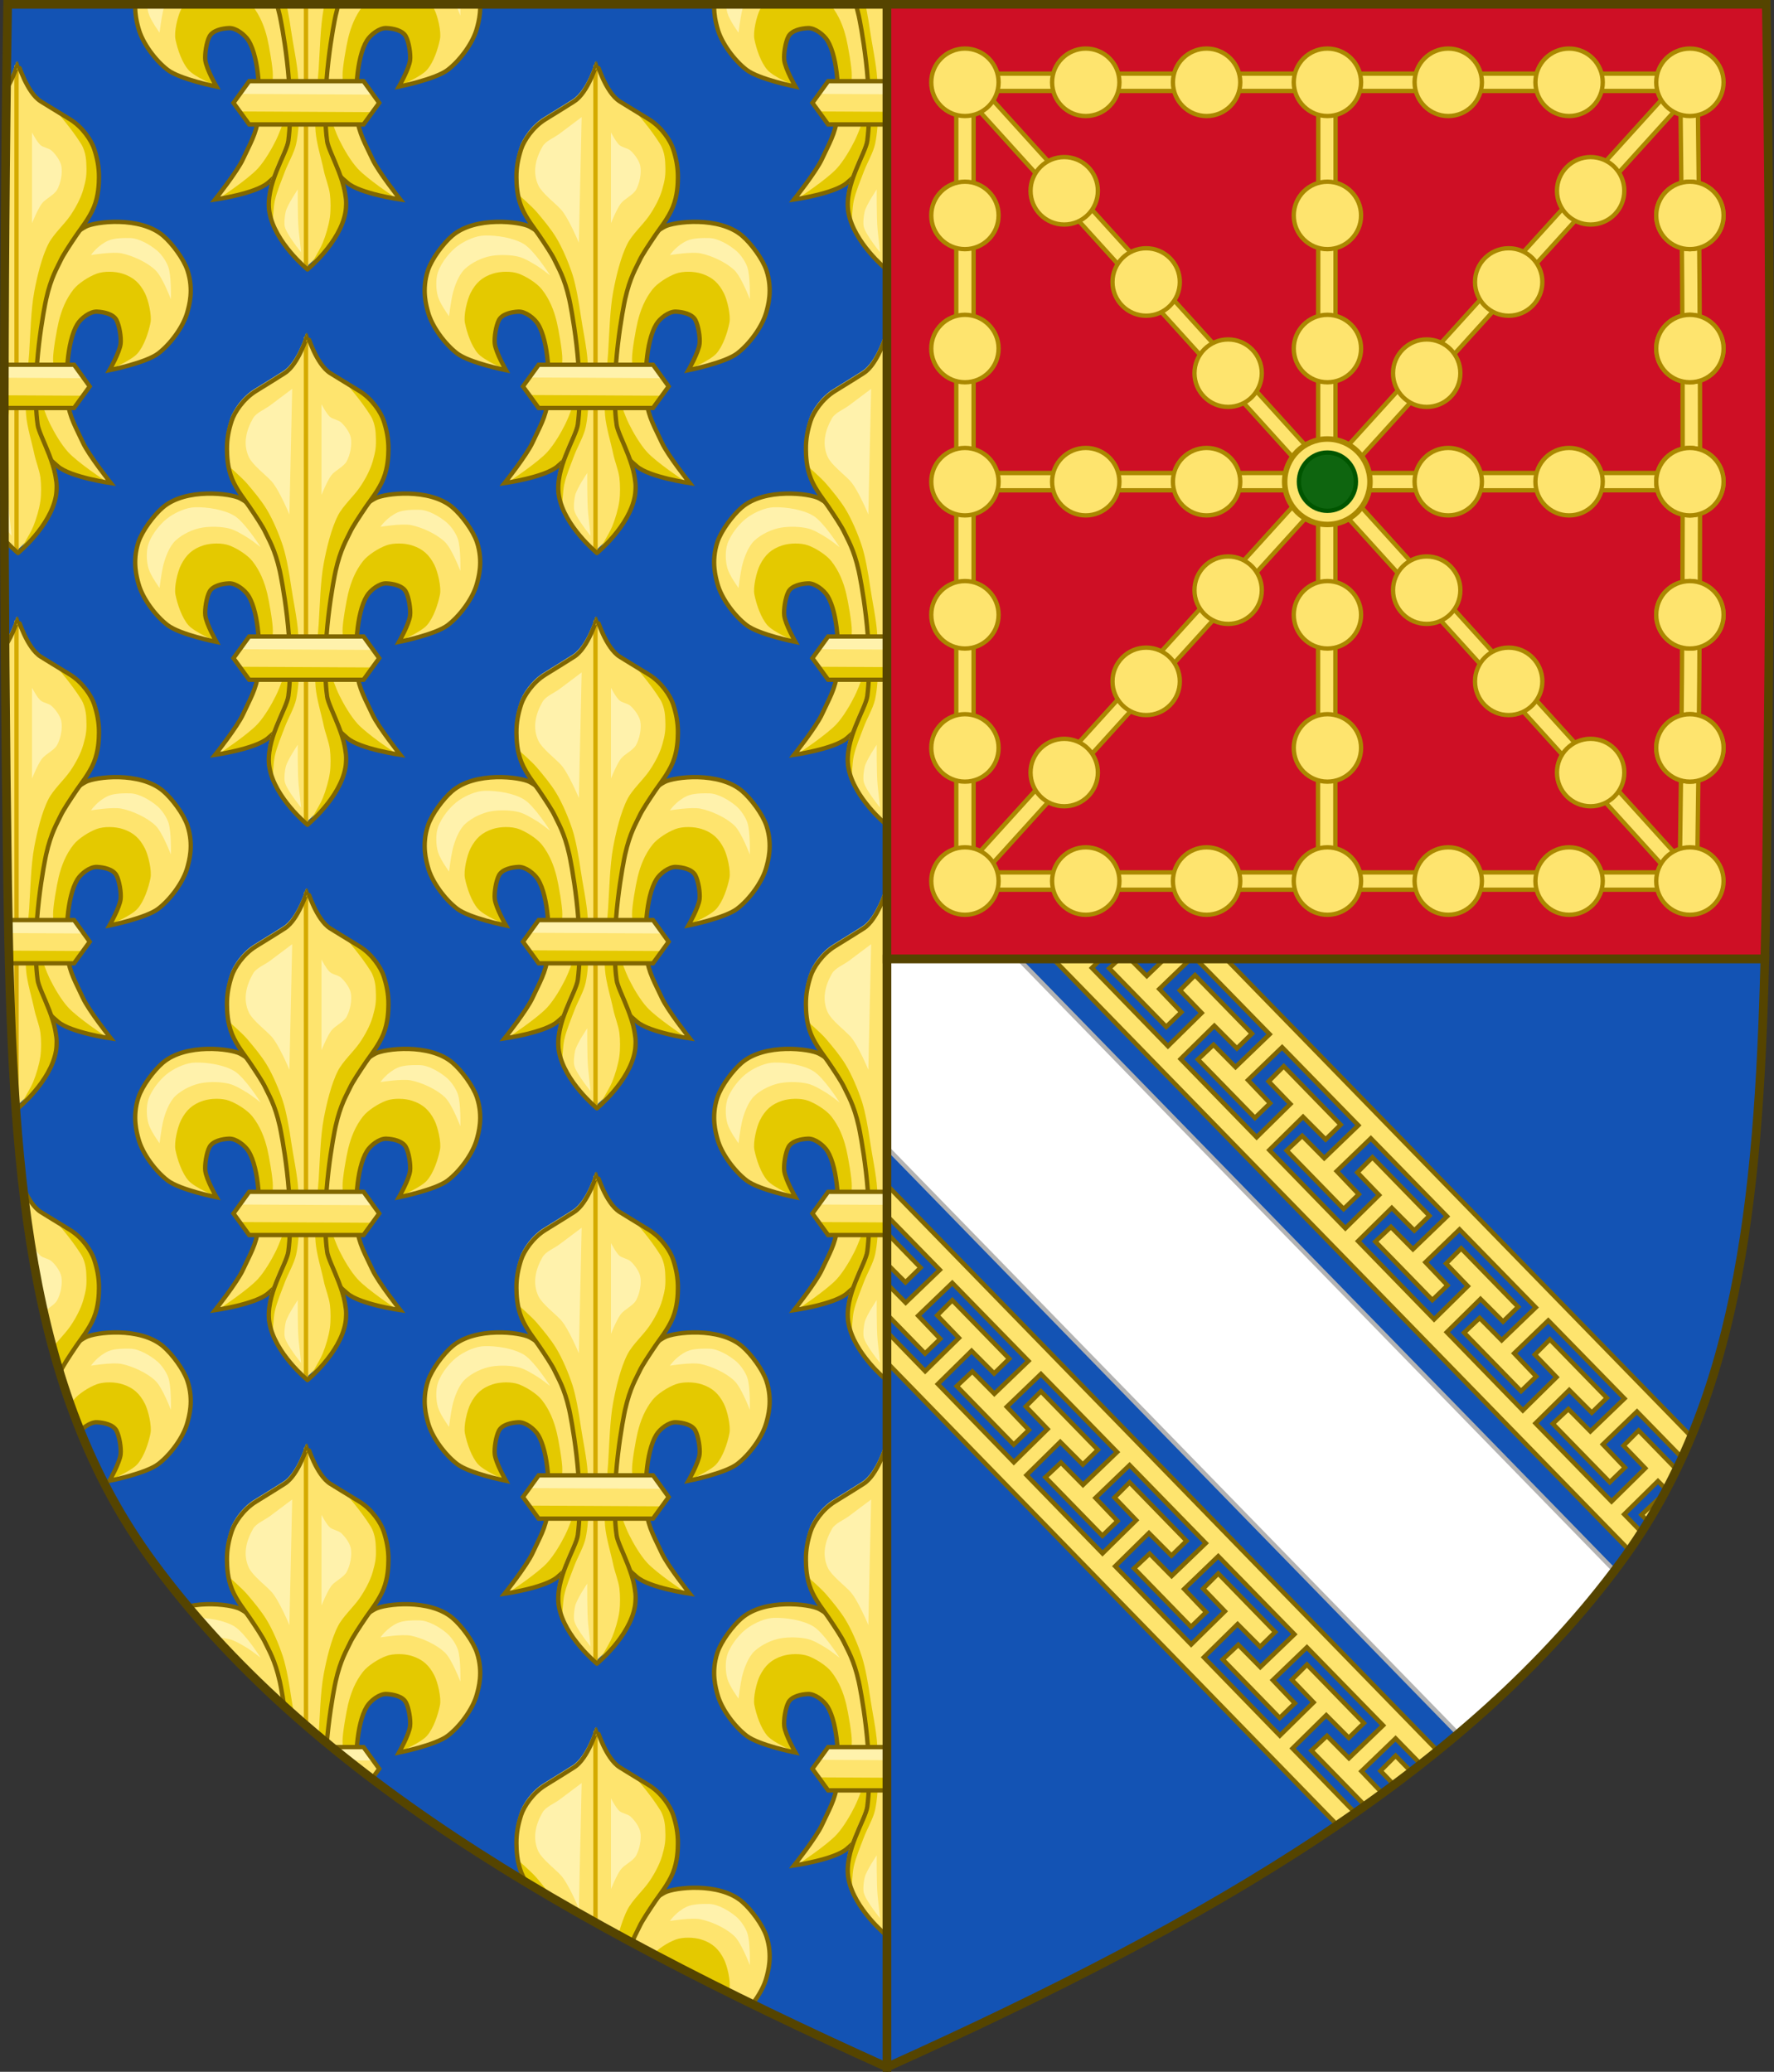
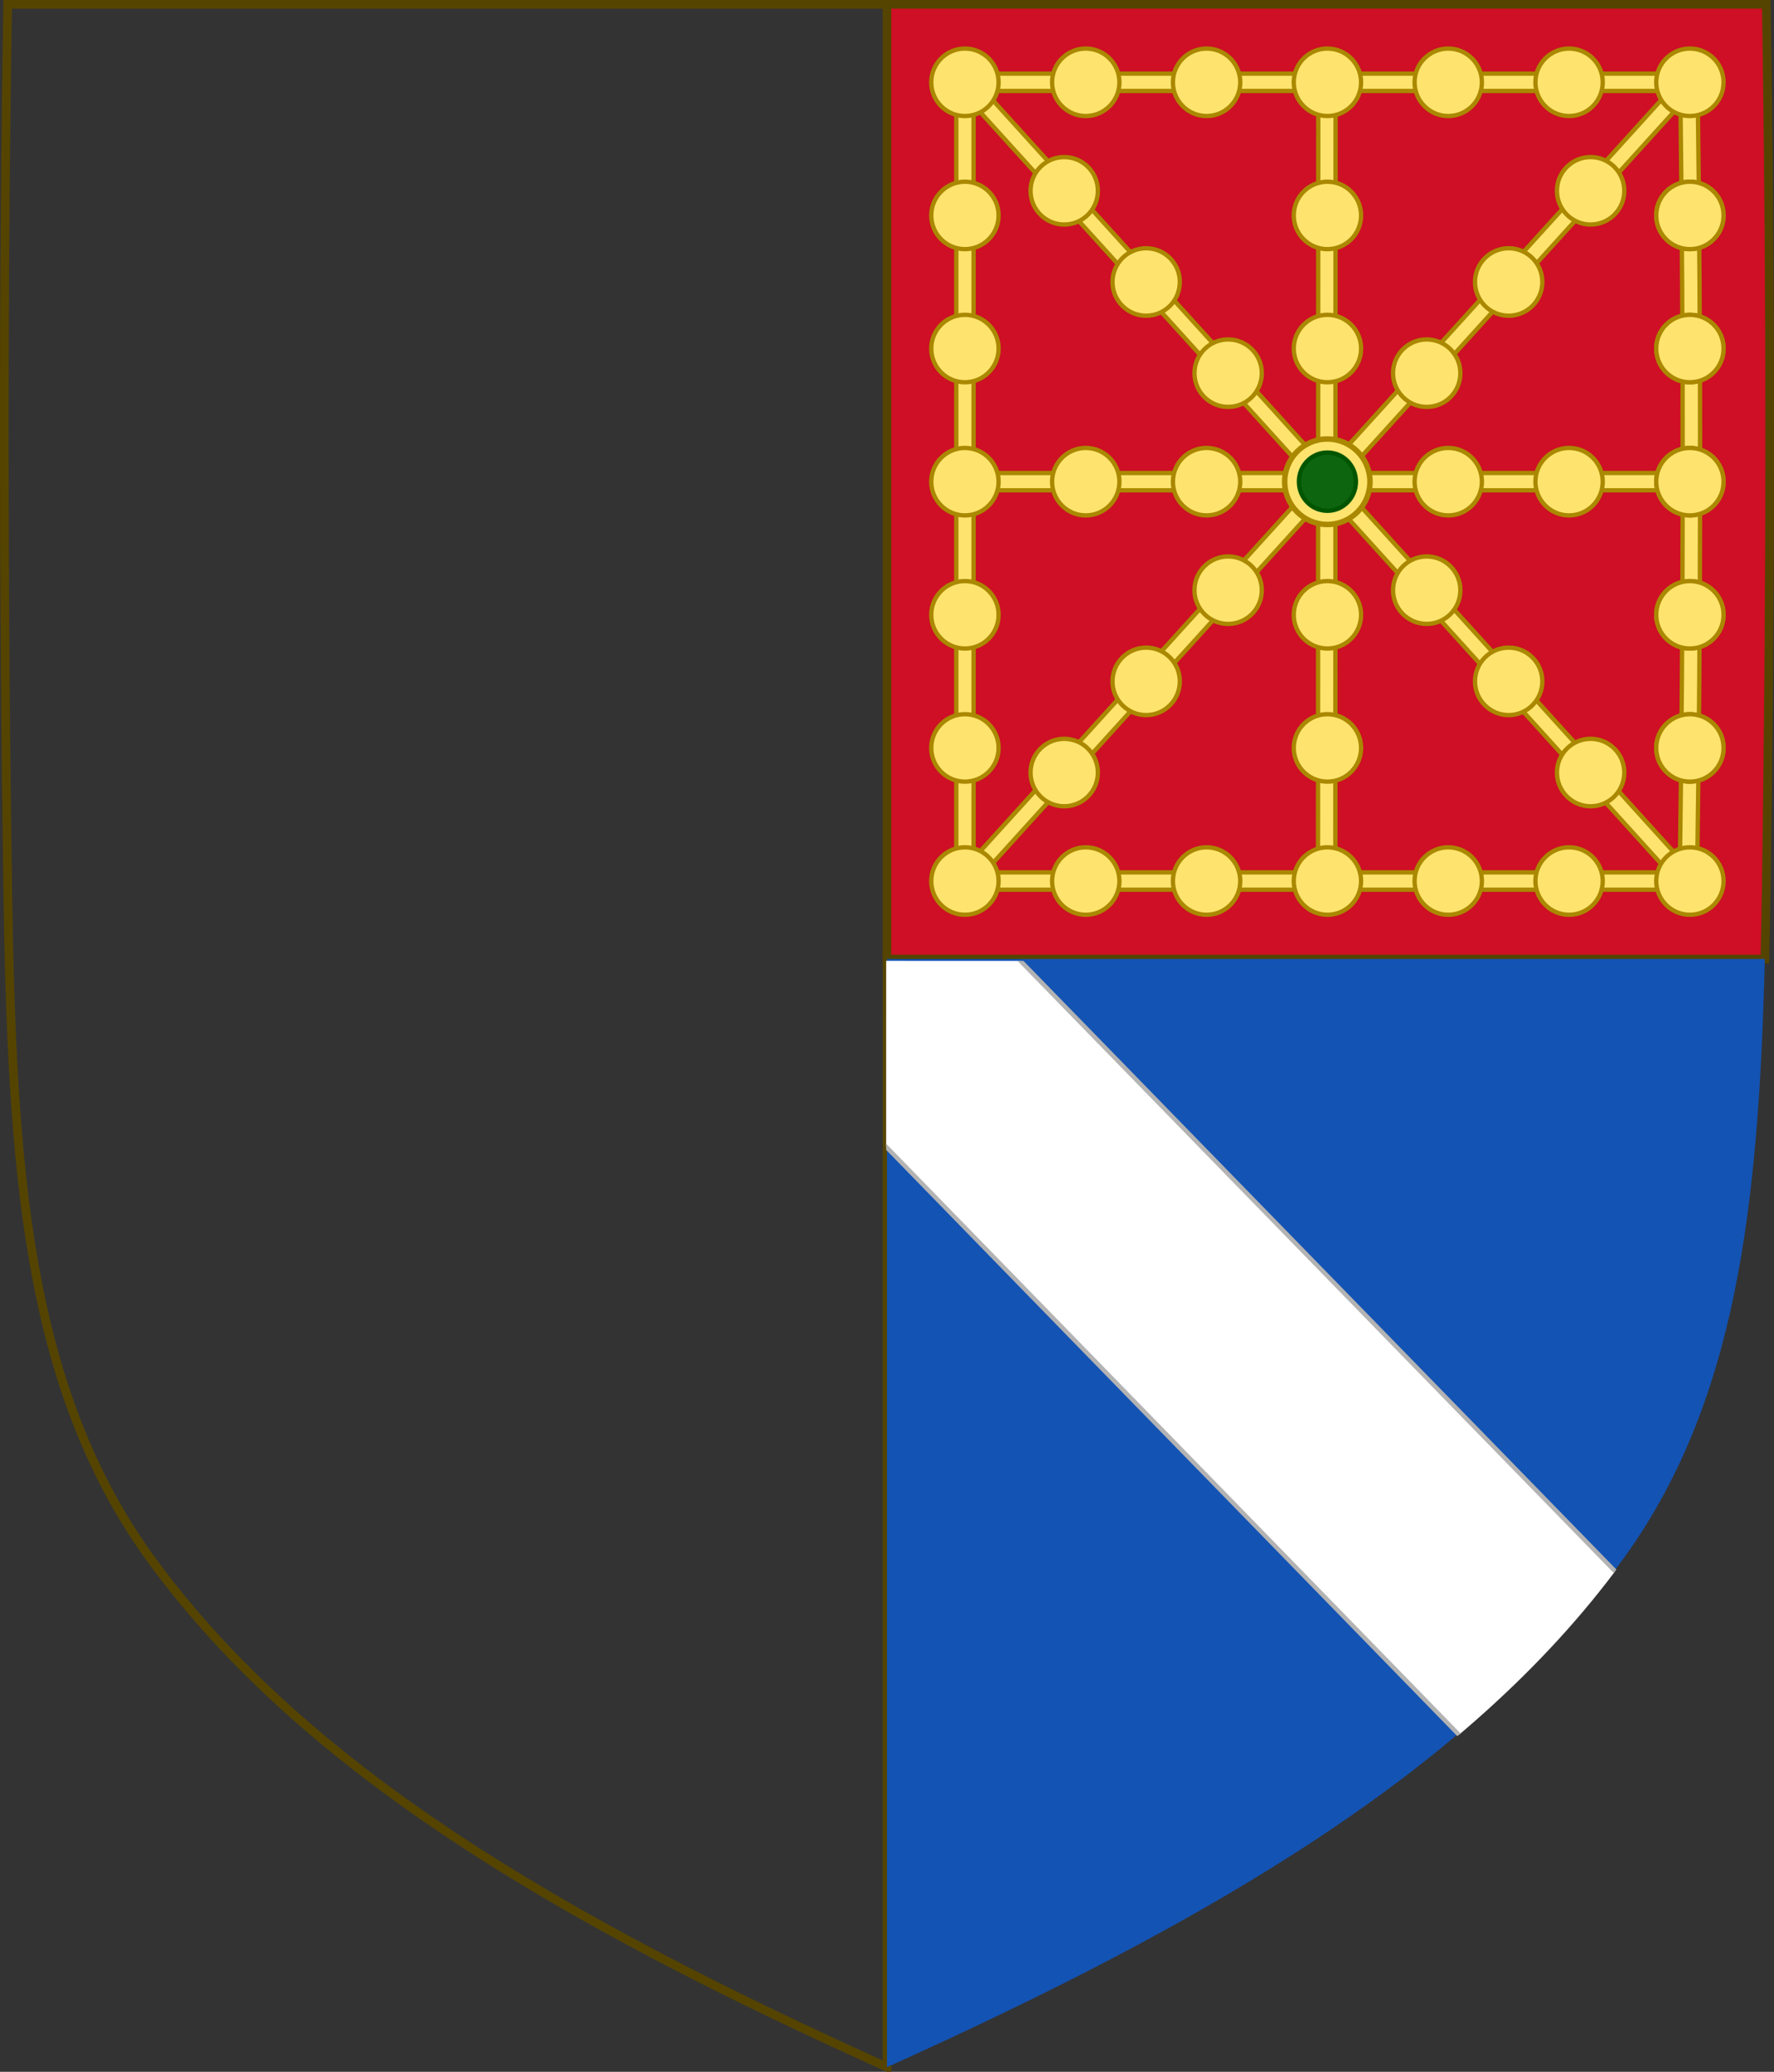
<svg xmlns="http://www.w3.org/2000/svg" xmlns:xlink="http://www.w3.org/1999/xlink" version="1.1" width="409.629" height="478.406" id="svg3240">
  <rect width="100%" height="100%" fill="#333333" stroke="none" />
  <defs id="defs3242">
    <clipPath id="clipPath12150" clipPathUnits="userSpaceOnUse">
      <use height="100%" width="100%" transform="translate(533.158,199.776)" id="use12152" xlink:href="#path7014-6-7-28-3-7-9" y="0" x="0" />
    </clipPath>
    <clipPath id="clipPath4937" clipPathUnits="userSpaceOnUse">
      <use style="stroke-width:1.153" height="100%" width="100%" transform="matrix(0.592,-0.634,0.634,0.592,60.027,609.994)" id="use4939" xlink:href="#path8527" y="0" x="0" />
    </clipPath>
  </defs>
  <g transform="translate(-92.529,-25.312)" id="layer1">
-     <path d="m 94.298,26.317 c -1.076,67.808 -1.012,135.625 0,203.431 0.975,65.329 4.234,116.31 33.501,156.172 35.255,48.019 93.988,82.671 169.54,116.716 75.551,-34.045 134.285,-68.698 169.54,-116.716 29.267,-39.863 32.526,-90.843 33.501,-156.172 1.012,-67.806 1.076,-135.623 0,-203.431 l -406.082,0 z" id="path7014-6-7-28-3-7-9" style="fill:#1353b4;fill-opacity:1;stroke:none;display:inline" />
    <g clip-path="url(#clipPath12150)" transform="translate(-533.158,-199.776)" id="g12449">
      <g id="g12220" transform="matrix(1.364,0,0,1.364,-228.084,-207.326)">
        <use style="display:inline" x="0" y="0" xlink:href="#g11821" id="use11839" transform="matrix(-1,0,0,1,1356.043,2.7978095e-8)" width="100%" height="100%" />
        <g style="display:inline" id="g11821" transform="translate(-14.662,-3.0279781e-6)">
          <path style="display:inline;opacity:1;vector-effect:none;fill:#fee46e;fill-opacity:1;stroke:none;stroke-width:0.503;stroke-linecap:butt;stroke-linejoin:miter;stroke-miterlimit:4;stroke-dasharray:none;stroke-dashoffset:0;stroke-opacity:1" id="path11823" d="m 701.049,336.875 c -0.369,-3.467 -0.172,-10.006 1.652,-12.978 0.616,-1.004 2.126,-2.173 3.303,-2.124 1.16,0.049 2.756,0.392 3.303,1.416 0.502,0.939 0.827,2.954 0.708,4.011 -0.166,1.469 -1.888,4.483 -1.888,4.483 0,0 6.17,-1.238 8.259,-2.832 2.066,-1.576 4.297,-4.565 4.955,-7.079 0.226,-0.863 1.108,-3.652 -0.006,-6.998 -0.647,-1.942 -2.591,-4.541 -4.097,-5.837 -3.93,-3.383 -11.562,-2.399 -13.123,-1.558 -2.064,1.112 -4.58,3.477 -5.427,5.663 -0.658,1.697 -2.025,6.706 -2.36,8.495 -0.682,3.651 -0.88,5.028 -1.18,8.731 -0.206,2.541 -0.773,4.823 -0.236,7.315 0.289,1.343 0.65,4.424 1.435,6.453 0.789,2.04 2.003,3.026 3.048,3.929 2.135,1.844 8.967,2.832 8.967,2.832 0,0 -3.753,-4.735 -4.719,-6.843 -1.147,-2.503 -2.304,-4.341 -2.596,-7.079 z" />
          <path d="m 707.395,350.409 -1.8,-0.029 -5.764,-1.812 -6.917,-6.094 1.856,-10.901 c 0,0 2,6.573 3.295,9.204 0.752,1.527 1.921,3.515 3.068,4.773 1.604,1.759 6.262,4.858 6.262,4.858 z" id="path6917-9-7-7-1-2-7-0" style="fill:#e4c900;fill-opacity:1;fill-rule:evenodd;stroke:none" />
          <path d="m 708.318,331.523 c 0,0 3.509,-1.48 4.555,-2.67 1.115,-1.269 1.862,-3.528 2.199,-5.183 0.254,-1.247 -0.365,-3.892 -0.942,-5.026 -0.872,-1.713 -1.941,-2.704 -3.769,-3.298 -1.255,-0.408 -3.161,-0.46 -4.398,0 -1.284,0.478 -3.08,1.593 -3.926,2.67 -1.276,1.624 -2.028,3.49 -2.513,5.497 -0.299,1.237 -0.969,5.01 -0.942,6.282 0.024,1.132 0.157,4.712 0.157,4.712 l 2.356,3.926 0.059,-0.179 -0.176,-6.511 v -2.728 l 1.232,-4.224 2.024,-2.728 2.376,-0.352 2.288,1.144 0.968,2.464 -0.176,2.992 -1.369,3.211 z" id="path6919-8-8-2-1-2-1-21" style="display:inline;fill:#e4c900;fill-opacity:1;fill-rule:evenodd;stroke:none;stroke-width:1" />
          <path d="m 701.049,336.875 c -0.369,-3.467 -0.172,-10.006 1.652,-12.978 0.616,-1.004 2.126,-2.173 3.303,-2.124 1.16,0.049 2.756,0.392 3.303,1.416 0.502,0.939 0.827,2.954 0.708,4.011 -0.166,1.469 -1.888,4.483 -1.888,4.483 0,0 6.17,-1.238 8.259,-2.832 2.066,-1.576 4.297,-4.565 4.955,-7.079 0.226,-0.863 1.108,-3.652 -0.006,-6.998 -0.647,-1.942 -2.591,-4.541 -4.097,-5.837 -3.93,-3.383 -11.562,-2.399 -13.123,-1.558 -2.064,1.112 -4.58,3.477 -5.427,5.663 -0.658,1.697 -2.025,6.706 -2.36,8.495 -0.682,3.651 -0.88,5.028 -1.18,8.731 -0.206,2.541 -0.773,4.823 -0.236,7.315 0.289,1.343 0.65,4.424 1.435,6.453 0.789,2.04 2.003,3.026 3.048,3.929 2.135,1.844 8.967,2.832 8.967,2.832 0,0 -3.753,-4.735 -4.719,-6.843 -1.147,-2.503 -2.304,-4.341 -2.596,-7.079 z" id="path6927-4-1-2-0-0-7-6" style="display:inline;fill:none;stroke:#806600;stroke-width:0.733;stroke-linecap:butt;stroke-linejoin:miter;stroke-miterlimit:4;stroke-dasharray:none;stroke-opacity:1" />
        </g>
        <path style="fill:#fff2ac;fill-opacity:1;fill-rule:evenodd;stroke:none" id="path6929-8-5-60-8-0-23-5" d="m 652.942,322.549 c 0,0 0.305,-2.418 0.575,-3.596 0.332,-1.449 1.063,-3.454 2.158,-4.459 1.157,-1.062 2.91,-1.897 4.459,-2.158 1.362,-0.23 3.263,-0.195 4.603,0.144 1.029,0.26 2.259,1.029 3.165,1.582 0.685,0.418 2.158,1.582 2.158,1.582 0,0 -2.677,-4.245 -4.459,-5.322 -1.738,-1.051 -4.586,-1.491 -6.617,-1.438 -1.476,0.038 -3.086,0.765 -4.315,1.582 -1.459,0.97 -3.026,2.946 -3.596,4.603 -0.407,1.183 -0.357,2.972 0,4.171 0.383,1.285 1.87,3.308 1.87,3.308 z" />
        <path style="fill:#fff2ac;fill-opacity:1;fill-rule:evenodd;stroke:none" id="path6931-5-3-3-5-8-98-1" d="m 690.341,312.192 c 0,0 3.655,-0.603 5.178,-0.288 1.89,0.391 4.373,1.528 5.754,2.877 1.187,1.16 2.589,4.891 2.589,4.891 0,0 0.116,-3.915 -0.432,-5.466 -0.331,-0.937 -1.113,-2.09 -1.87,-2.733 -1.162,-0.988 -3.078,-2.136 -4.603,-2.158 -0.801,-0.011 -2.634,-0.052 -3.72,0.445 -1.849,0.846 -2.897,2.432 -2.897,2.432 z" />
        <g style="stroke-width:0.783;stroke-miterlimit:4;stroke-dasharray:none" id="g6935-8-5-9-3-1-8-9" transform="matrix(0.642,0,0,0.642,350.318,-186.043)">
          <path style="display:inline;fill:#fee46e;fill-opacity:1;fill-rule:evenodd;stroke:none" id="path6937-3-4-49-7-7-07-9" d="m 510,854 c 0,0 8.581,-7.038 10,-15 1.277,-7.162 -4.41,-15.552 -4.841,-18.925 -1.724,-13.492 1.929,-31.467 2.259,-32.936 1.308,-5.836 2.954,-8.333 3.83,-10.244 0.631,-1.376 2.433,-4.111 4.236,-6.763 1.034,-1.522 3.338,-4.355 4.511,-7.237 1.244,-3.054 1.329,-6.163 1.347,-7.823 0.031,-2.826 -0.503,-5.231 -1.253,-7.532 -0.713,-2.188 -3.037,-5.768 -6.404,-7.826 -3.63,-2.218 -6.565,-4.002 -7.682,-4.708 C 512.314,732.673 510.044,725 510,725 c -0.043,0 -2.314,7.673 -6.003,10.006 -1.117,0.706 -3.918,2.49 -7.548,4.708 -3.367,2.058 -5.691,5.638 -6.404,7.826 -0.75,2.301 -1.284,4.706 -1.253,7.532 0.018,1.66 0.103,4.769 1.347,7.823 1.173,2.882 3.477,5.715 4.511,7.237 1.802,2.652 3.605,5.388 4.236,6.763 0.876,1.911 2.522,4.408 3.83,10.244 0.329,1.469 3.982,19.444 2.259,32.936 C 504.544,823.448 498.723,831.838 500,839 c 1.419,7.962 10,15 10,15 z" />
          <path style="fill:none;stroke:#d4aa00;stroke-width:1.141;stroke-linecap:butt;stroke-linejoin:miter;stroke-miterlimit:4;stroke-dasharray:none;stroke-opacity:1" id="path6939-0-3-6-9-6-5-7" d="M 510,854 509.989,726.045" />
        </g>
-         <path style="fill:#e4c900;fill-opacity:1;fill-rule:evenodd;stroke:none" id="path6941-6-6-5-6-7-2-9" d="m 678.146,362.461 4.495,-5.013 1.729,-3.285 -0.346,-4.495 -1.21,-4.668 -1.902,-4.149 v -6.742 l 0.692,-6.742 0.864,-7.434 1.902,-5.878 3.112,-4.322 2.593,-4.495 1.037,-2.42 0.519,-4.322 -0.692,-4.149 -2.189,-3.507 -4.208,-2.889 c 0,0 2.493,2.803 4.128,5.438 0.878,1.415 0.867,3.151 0.885,3.551 0.078,1.71 -0.052,2.502 -0.519,4.149 -0.431,1.523 -1.345,3.194 -2.247,4.495 -1.011,1.458 -2.819,3.09 -3.63,4.668 -1.164,2.262 -1.949,5.626 -2.42,8.125 -0.578,3.069 -0.658,7.257 -0.864,10.373 -0.209,3.161 -0.769,7.388 -0.519,10.546 0.159,2.008 1.028,4.823 1.383,6.569 0.246,1.208 0.88,2.753 1.037,3.976 0.152,1.183 0.162,2.794 0,3.976 -0.183,1.334 -0.696,3.077 -1.21,4.322 -0.567,1.373 -2.42,4.322 -2.42,4.322 z" />
        <path style="fill:#e4c900;fill-opacity:1;fill-rule:evenodd;stroke:none" id="path6943-2-5-1-3-1-58-0" d="m 672.095,354.855 c 0,0 0.105,-2.683 0.346,-3.803 0.334,-1.556 1.169,-3.524 1.729,-5.013 0.532,-1.415 1.588,-3.189 1.902,-4.668 0.689,-3.249 0.539,-7.749 0.346,-11.064 -0.144,-2.46 -0.864,-5.685 -1.21,-8.125 -0.272,-1.917 -0.782,-4.902 -1.383,-6.742 -0.642,-1.963 -1.692,-4.47 -2.766,-6.234 -0.912,-1.499 -2.148,-2.974 -3.285,-4.312 -0.879,-1.034 -3.285,-3.112 -3.285,-3.112 l 0.334,0.126 0.397,1.852 1.587,2.645 1.587,2.91 2.645,4.1 1.719,4.365 0.926,4.629 0.794,6.349 0.397,6.349 v 5.952 l -1.455,3.042 -1.719,4.629 -0.529,3.836 z" />
        <path style="display:inline;fill:none;stroke:#806600;stroke-width:0.733;stroke-linecap:butt;stroke-linejoin:miter;stroke-miterlimit:4;stroke-dasharray:none;stroke-opacity:1" id="path6945-2-9-3-1-4-7-6" d="m 677.979,362.628 c 0,0 5.513,-4.522 6.425,-9.637 0.82,-4.602 -2.833,-9.991 -3.11,-12.159 -1.107,-8.668 1.24,-20.216 1.451,-21.16 0.84,-3.75 1.898,-5.354 2.461,-6.582 0.405,-0.884 1.563,-2.641 2.721,-4.345 0.665,-0.978 2.144,-2.798 2.898,-4.649 0.799,-1.962 0.854,-3.96 0.865,-5.026 0.02,-1.816 -0.323,-3.361 -0.805,-4.839 -0.458,-1.405 -1.951,-3.706 -4.114,-5.028 -2.332,-1.425 -4.218,-2.571 -4.935,-3.025 -2.37,-1.499 -3.829,-6.429 -3.857,-6.429 -0.028,0 -1.487,4.93 -3.857,6.429 -0.717,0.454 -2.517,1.6 -4.849,3.025 -2.163,1.322 -3.656,3.622 -4.114,5.028 -0.482,1.479 -0.825,3.023 -0.805,4.839 0.012,1.066 0.066,3.064 0.865,5.026 0.754,1.851 2.234,3.672 2.898,4.649 1.158,1.704 2.316,3.461 2.721,4.345 0.563,1.228 1.621,2.832 2.461,6.582 0.212,0.944 2.559,12.492 1.451,21.16 -0.277,2.167 -4.017,7.557 -3.196,12.159 0.912,5.116 6.425,9.637 6.425,9.637 z" />
        <path style="fill:#fff2ac;fill-opacity:1;fill-rule:evenodd;stroke:none" id="path6947-5-5-2-5-8-44-5" d="m 674.922,310.104 0.473,-21.263 c 0,0 -2.646,1.985 -3.78,2.835 -0.851,0.638 -2.305,1.205 -2.835,2.126 -1.21,2.103 -1.742,4.42 -0.709,6.615 0.611,1.299 2.806,2.963 3.78,4.016 1.314,1.42 3.071,5.67 3.071,5.67 z" />
        <path style="fill:#fff2ac;fill-opacity:1;fill-rule:evenodd;stroke:none" id="path6949-2-4-6-8-1-17-17" d="m 680.356,306.796 v -15.357 c 0,0 0.843,1.619 1.418,2.126 0.475,0.42 1.419,0.52 1.89,0.945 0.686,0.619 1.474,1.692 1.654,2.599 0.238,1.2 -0.118,2.945 -0.709,4.016 -0.509,0.923 -1.963,1.523 -2.599,2.363 -0.67,0.884 -1.654,3.308 -1.654,3.308 z" />
-         <path style="fill:#fff2ac;fill-opacity:1;fill-rule:evenodd;stroke:none" id="path6951-2-9-9-0-8-84-9" d="m 676.492,355.938 c -0.197,-2.047 -0.152,-6.852 -0.152,-6.852 0,0 -1.747,2.584 -2.04,3.753 -0.155,0.619 -0.309,1.957 -0.149,2.575 0.366,1.413 2.751,4.312 2.751,4.312 0,0 -0.319,-2.847 -0.41,-3.789 z" />
        <g style="stroke-width:0.783;stroke-miterlimit:4;stroke-dasharray:none" id="g6955-7-1-0-9-5-1-7" transform="matrix(0.642,0,0,0.642,360.224,-192.235)">
          <g style="stroke-width:0.783;stroke-miterlimit:4;stroke-dasharray:none" id="g6957-1-7-0-2-3-3-3">
            <path style="display:inline;fill:#fee46e;fill-opacity:1;fill-rule:evenodd;stroke:none" id="path6959-5-5-39-4-1-4-59" d="m 513.859,820.357 -4.128,-5.718 h -30.15 l -4.143,5.718 4.143,5.692 h 30.15 z" />
            <g style="stroke-width:0.783;stroke-miterlimit:4;stroke-dasharray:none" id="g6961-2-5-5-3-9-4-2">
              <g style="stroke-width:0.783;stroke-miterlimit:4;stroke-dasharray:none" id="g6963-1-4-3-3-3-2-83">
                <g style="stroke-width:0.783;stroke-miterlimit:4;stroke-dasharray:none" id="g6965-1-1-1-9-9-0-9">
                  <path style="fill:#fff2ac;fill-opacity:1;fill-rule:evenodd;stroke:none" id="path6967-0-8-1-0-1-7-8" d="m 477.697,817.991 34.196,0.185 -2.526,-3.574 -29.883,-0.062 -1.787,3.45 z" />
                  <path style="display:inline;fill:#e4c900;fill-opacity:1;fill-rule:evenodd;stroke:none" id="path6969-1-8-2-5-0-30-7" d="m 511.751,822.802 -34.196,-0.185 2.526,3.574 29.883,0.062 1.787,-3.45 z" />
                  <path style="display:inline;fill:none;stroke:#806600;stroke-width:1.141;stroke-linecap:butt;stroke-linejoin:miter;stroke-miterlimit:4;stroke-dasharray:none;stroke-opacity:1" id="path6971-8-3-6-5-4-0-4" transform="translate(-590.361,443.373)" d="m 1104.22,376.983 -4.128,-5.718 h -30.15 l -4.143,5.718 4.143,5.692 h 30.15 z" />
                </g>
              </g>
            </g>
          </g>
        </g>
      </g>
      <use xlink:href="#g12220" height="478.319" width="409.649" y="0" x="0" id="use12251" transform="translate(133.683)" />
      <use xlink:href="#g12220" height="478.319" width="409.649" y="0" x="0" id="use12253" transform="translate(-66.841,65.477)" />
      <use xlink:href="#g12220" height="478.319" width="409.649" y="0" x="0" id="use12255" transform="translate(66.842,65.477)" />
      <use xlink:href="#g12220" height="478.319" width="409.649" y="0" x="0" id="use12257" transform="translate(200.525,65.477)" />
      <use xlink:href="#g12220" height="478.319" width="409.649" y="0" x="0" id="use12269" transform="translate(133.683,128.227)" />
      <use xlink:href="#g12220" height="478.319" width="409.649" y="0" x="0" id="use12271" transform="translate(-66.841,193.704)" />
      <use xlink:href="#g12220" height="478.319" width="409.649" y="0" x="0" id="use12273" transform="translate(66.842,193.704)" />
      <use xlink:href="#g12220" height="478.319" width="409.649" y="0" x="0" id="use12275" transform="translate(200.525,193.704)" />
      <use xlink:href="#g12220" height="478.319" width="409.649" y="0" x="0" id="use12277" transform="translate(0,128.227)" />
      <use xlink:href="#g12220" height="478.319" width="409.649" y="0" x="0" id="use12335" transform="translate(267.366)" />
      <use xlink:href="#g12220" height="478.319" width="409.649" y="0" x="0" id="use12339" transform="translate(334.208,65.477)" />
      <use xlink:href="#g12220" height="478.319" width="409.649" y="0" x="0" id="use12347" transform="translate(267.366,128.227)" />
      <use xlink:href="#g12220" height="478.319" width="409.649" y="0" x="0" id="use12351" transform="translate(334.208,193.704)" />
      <use xlink:href="#g12220" height="478.319" width="409.649" y="0" x="0" id="use12372" transform="translate(133.683,256.453)" />
      <use xlink:href="#g12220" height="478.319" width="409.649" y="0" x="0" id="use12374" transform="translate(-66.841,321.931)" />
      <use xlink:href="#g12220" height="478.319" width="409.649" y="0" x="0" id="use12376" transform="translate(66.842,321.931)" />
      <use xlink:href="#g12220" height="478.319" width="409.649" y="0" x="0" id="use12378" transform="translate(200.525,321.931)" />
      <use xlink:href="#g12220" height="478.319" width="409.649" y="0" x="0" id="use12380" transform="translate(0,256.453)" />
      <use xlink:href="#g12220" height="478.319" width="409.649" y="0" x="0" id="use12382" transform="translate(267.366,256.453)" />
      <use xlink:href="#g12220" height="478.319" width="409.649" y="0" x="0" id="use12384" transform="translate(334.208,321.931)" />
      <use xlink:href="#g12220" height="478.319" width="409.649" y="0" x="0" id="use12417" transform="translate(133.683,384.68)" />
      <use xlink:href="#g12220" height="478.319" width="409.649" y="0" x="0" id="use12421" transform="translate(66.842,450.157)" />
      <use xlink:href="#g12220" height="478.319" width="409.649" y="0" x="0" id="use12423" transform="translate(200.525,450.157)" />
      <use xlink:href="#g12220" height="478.319" width="409.649" y="0" x="0" id="use12425" transform="translate(0,384.68)" />
      <use xlink:href="#g12220" height="478.319" width="409.649" y="0" x="0" id="use12427" transform="translate(267.366,384.68)" />
    </g>
    <path d="M 297.339,26.317 H 94.298 c -1.076,67.808 -1.012,135.625 0,203.431 0.975,65.329 4.234,116.31 33.501,156.172 35.255,48.019 93.988,82.671 169.54,116.716 z" id="path12506" style="display:inline;fill:none;stroke:#554400;stroke-width:2;stroke-miterlimit:4;stroke-dasharray:none" />
    <path id="path6736" d="M 297.338,26.316 V 246.756 H 500.037 c 0.139,-5.571 0.255,-11.213 0.342,-17.008 1.012,-67.806 1.076,-135.624 0,-203.432 z" style="display:inline;opacity:1;vector-effect:none;fill:#ce0f25;fill-opacity:1;stroke:#554400;stroke-width:2;stroke-linecap:butt;stroke-linejoin:miter;stroke-miterlimit:4;stroke-dasharray:none;stroke-dashoffset:0;stroke-opacity:1;marker:none;font-variant-east_asian:normal" />
    <g id="g4763" transform="translate(0,4e-6)">
      <path id="path9481" d="m 313.338,42.316 v 2 186.439 h 171.02 l 0.029,-1.971 c 0.912,-61.51 0.927,-123.011 0.131,-184.494 l -0.025,-1.975 z m 4,4 H 480.529 c 0.762,60.134 0.746,120.284 -0.127,180.439 H 317.338 Z" style="color:#000000;font-style:normal;font-variant:normal;font-weight:normal;font-stretch:normal;font-size:medium;line-height:normal;font-family:sans-serif;font-variant-ligatures:normal;font-variant-position:normal;font-variant-caps:normal;font-variant-numeric:normal;font-variant-alternates:normal;font-feature-settings:normal;text-indent:0;text-align:start;text-decoration:none;text-decoration-line:none;text-decoration-style:solid;text-decoration-color:#000000;letter-spacing:normal;word-spacing:normal;text-transform:none;writing-mode:lr-tb;direction:ltr;text-orientation:mixed;dominant-baseline:auto;baseline-shift:baseline;text-anchor:start;white-space:normal;shape-padding:0;clip-rule:nonzero;display:inline;overflow:visible;visibility:visible;opacity:1;isolation:auto;mix-blend-mode:normal;color-interpolation:sRGB;color-interpolation-filters:linearRGB;solid-color:#000000;solid-opacity:1;vector-effect:none;fill:#fee46e;fill-opacity:1;fill-rule:nonzero;stroke:#aa8800;stroke-width:1;stroke-linecap:butt;stroke-linejoin:miter;stroke-miterlimit:4;stroke-dasharray:none;stroke-dashoffset:0;stroke-opacity:1;marker:none;color-rendering:auto;image-rendering:auto;shape-rendering:auto;text-rendering:auto;enable-background:accumulate" />
      <g id="g9616" transform="translate(-40,2.2437079e-6)">
        <path style="color:#000000;font-style:normal;font-variant:normal;font-weight:normal;font-stretch:normal;font-size:medium;line-height:normal;font-family:sans-serif;font-variant-ligatures:normal;font-variant-position:normal;font-variant-caps:normal;font-variant-numeric:normal;font-variant-alternates:normal;font-feature-settings:normal;text-indent:0;text-align:start;text-decoration:none;text-decoration-line:none;text-decoration-style:solid;text-decoration-color:#000000;letter-spacing:normal;word-spacing:normal;text-transform:none;writing-mode:lr-tb;direction:ltr;text-orientation:mixed;dominant-baseline:auto;baseline-shift:baseline;text-anchor:start;white-space:normal;shape-padding:0;clip-rule:nonzero;display:inline;overflow:visible;visibility:visible;opacity:1;isolation:auto;mix-blend-mode:normal;color-interpolation:sRGB;color-interpolation-filters:linearRGB;solid-color:#000000;solid-opacity:1;vector-effect:none;fill:#fee46e;fill-opacity:1;fill-rule:nonzero;stroke:#aa8800;stroke-width:1;stroke-linecap:butt;stroke-linejoin:miter;stroke-miterlimit:4;stroke-dasharray:none;stroke-dashoffset:0;stroke-opacity:1;marker:none;color-rendering:auto;image-rendering:auto;shape-rendering:auto;text-rendering:auto;enable-background:accumulate" d="m 521.035,42.973 -80.139,88.412 0.031,-87.068 h -4 l -0.031,87.072 -80.076,-88.414 -2.965,2.684 80.494,88.873 -79.012,0.004 v 4 l 79.08,-0.004 -80.562,88.881 2.965,2.688 80.074,-88.34 -0.031,86.996 h 4 l 0.031,-86.998 80.01,88.34 2.965,-2.684 -80.502,-88.883 79.727,-0.004 -0.002,-4 -79.646,0.004 L 524,45.66 Z" id="path9614" />
      </g>
      <use style="display:inline;fill:#fee46e;fill-opacity:1;stroke:#aa8800;stroke-width:1.44;stroke-miterlimit:4;stroke-dasharray:none;stroke-opacity:1" height="100%" width="100%" transform="translate(83.701)" id="use8656-2" xlink:href="#path10452" y="0" x="0" />
      <use style="display:inline;fill:#fee46e;fill-opacity:1;stroke:#aa8800;stroke-width:1.44;stroke-miterlimit:4;stroke-dasharray:none;stroke-opacity:1" x="0" y="0" xlink:href="#path10452" id="use8650-0" width="100%" height="100%" transform="translate(-83.701)" />
      <use x="0" y="0" xlink:href="#path10452" id="use9646" transform="translate(83.701,184.439)" width="100%" height="100%" style="display:inline;fill:#fee46e;fill-opacity:1;stroke:#aa8800;stroke-width:1.44;stroke-miterlimit:4;stroke-dasharray:none;stroke-opacity:1" />
      <use transform="translate(-83.701,184.439)" height="100%" width="100%" id="use9648" xlink:href="#path10452" y="0" x="0" style="display:inline;fill:#fee46e;fill-opacity:1;stroke:#aa8800;stroke-width:1.44;stroke-miterlimit:4;stroke-dasharray:none;stroke-opacity:1" />
      <use transform="translate(-55.801)" height="100%" width="100%" id="use9650" xlink:href="#path10452" y="0" x="0" style="display:inline;fill:#fee46e;fill-opacity:1;stroke:#aa8800;stroke-width:1.44;stroke-miterlimit:4;stroke-dasharray:none;stroke-opacity:1" />
      <use style="display:inline;fill:#fee46e;fill-opacity:1;stroke:#aa8800;stroke-width:1.44;stroke-miterlimit:4;stroke-dasharray:none;stroke-opacity:1" x="0" y="0" xlink:href="#path10452" id="use9652" width="100%" height="100%" transform="translate(-27.9)" />
      <use style="display:inline;fill:#fee46e;fill-opacity:1;stroke:#aa8800;stroke-width:1.44;stroke-miterlimit:4;stroke-dasharray:none;stroke-opacity:1" x="0" y="0" xlink:href="#path10452" id="use9656" width="100%" height="100%" transform="translate(27.9)" />
      <use transform="translate(55.801)" height="100%" width="100%" id="use9658" xlink:href="#path10452" y="0" x="0" style="display:inline;fill:#fee46e;fill-opacity:1;stroke:#aa8800;stroke-width:1.44;stroke-miterlimit:4;stroke-dasharray:none;stroke-opacity:1" />
      <use style="display:inline;fill:#fee46e;fill-opacity:1;stroke:#aa8800;stroke-width:1.44;stroke-miterlimit:4;stroke-dasharray:none;stroke-opacity:1" x="0" y="0" xlink:href="#path10452" id="use9660" width="100%" height="100%" transform="translate(-55.801,184.439)" />
      <use transform="translate(-27.9,184.439)" height="100%" width="100%" id="use9662" xlink:href="#path10452" y="0" x="0" style="display:inline;fill:#fee46e;fill-opacity:1;stroke:#aa8800;stroke-width:1.44;stroke-miterlimit:4;stroke-dasharray:none;stroke-opacity:1" />
      <use style="display:inline;fill:#fee46e;fill-opacity:1;stroke:#aa8800;stroke-width:1.44;stroke-miterlimit:4;stroke-dasharray:none;stroke-opacity:1" x="0" y="0" xlink:href="#path10452" id="use9664" width="100%" height="100%" transform="translate(0,184.439)" />
      <use transform="translate(27.9,184.439)" height="100%" width="100%" id="use9666" xlink:href="#path10452" y="0" x="0" style="display:inline;fill:#fee46e;fill-opacity:1;stroke:#aa8800;stroke-width:1.44;stroke-miterlimit:4;stroke-dasharray:none;stroke-opacity:1" />
      <use style="display:inline;fill:#fee46e;fill-opacity:1;stroke:#aa8800;stroke-width:1.44;stroke-miterlimit:4;stroke-dasharray:none;stroke-opacity:1" x="0" y="0" xlink:href="#path10452" id="use9668" width="100%" height="100%" transform="translate(55.801,184.439)" />
      <use x="0" y="0" xlink:href="#path10452" id="use9670" transform="translate(83.701,30.74)" width="100%" height="100%" style="display:inline;fill:#fee46e;fill-opacity:1;stroke:#aa8800;stroke-width:1.44;stroke-miterlimit:4;stroke-dasharray:none;stroke-opacity:1" />
      <use style="display:inline;fill:#fee46e;fill-opacity:1;stroke:#aa8800;stroke-width:1.44;stroke-miterlimit:4;stroke-dasharray:none;stroke-opacity:1" height="100%" width="100%" transform="translate(83.701,61.48)" id="use9672" xlink:href="#path10452" y="0" x="0" />
      <use x="0" y="0" xlink:href="#path10452" id="use9674" transform="translate(83.701,92.22)" width="100%" height="100%" style="display:inline;fill:#fee46e;fill-opacity:1;stroke:#aa8800;stroke-width:1.44;stroke-miterlimit:4;stroke-dasharray:none;stroke-opacity:1" />
      <use style="display:inline;fill:#fee46e;fill-opacity:1;stroke:#aa8800;stroke-width:1.44;stroke-miterlimit:4;stroke-dasharray:none;stroke-opacity:1" height="100%" width="100%" transform="translate(83.701,122.96)" id="use9676" xlink:href="#path10452" y="0" x="0" />
      <use x="0" y="0" xlink:href="#path10452" id="use9678" transform="translate(83.701,153.7)" width="100%" height="100%" style="display:inline;fill:#fee46e;fill-opacity:1;stroke:#aa8800;stroke-width:1.44;stroke-miterlimit:4;stroke-dasharray:none;stroke-opacity:1" />
      <use style="display:inline;fill:#fee46e;fill-opacity:1;stroke:#aa8800;stroke-width:1.44;stroke-miterlimit:4;stroke-dasharray:none;stroke-opacity:1" height="100%" width="100%" transform="translate(-83.701,30.74)" id="use9680" xlink:href="#path10452" y="0" x="0" />
      <use x="0" y="0" xlink:href="#path10452" id="use9682" transform="translate(-83.701,61.48)" width="100%" height="100%" style="display:inline;fill:#fee46e;fill-opacity:1;stroke:#aa8800;stroke-width:1.44;stroke-miterlimit:4;stroke-dasharray:none;stroke-opacity:1" />
      <use style="display:inline;fill:#fee46e;fill-opacity:1;stroke:#aa8800;stroke-width:1.44;stroke-miterlimit:4;stroke-dasharray:none;stroke-opacity:1" height="100%" width="100%" transform="translate(-83.701,92.22)" id="use9684" xlink:href="#path10452" y="0" x="0" />
      <use x="0" y="0" xlink:href="#path10452" id="use9686" transform="translate(-83.701,122.96)" width="100%" height="100%" style="display:inline;fill:#fee46e;fill-opacity:1;stroke:#aa8800;stroke-width:1.44;stroke-miterlimit:4;stroke-dasharray:none;stroke-opacity:1" />
      <use style="display:inline;fill:#fee46e;fill-opacity:1;stroke:#aa8800;stroke-width:1.44;stroke-miterlimit:4;stroke-dasharray:none;stroke-opacity:1" height="100%" width="100%" transform="translate(-83.701,153.7)" id="use9688" xlink:href="#path10452" y="0" x="0" />
      <use style="display:inline;fill:#fee46e;fill-opacity:1;stroke:#aa8800;stroke-width:1.44;stroke-miterlimit:4;stroke-dasharray:none;stroke-opacity:1" height="100%" width="100%" transform="translate(83.701,30.74)" id="use9690" xlink:href="#path10452" y="0" x="0" />
      <use x="0" y="0" xlink:href="#path10452" id="use9692" transform="translate(83.701,61.48)" width="100%" height="100%" style="display:inline;fill:#fee46e;fill-opacity:1;stroke:#aa8800;stroke-width:1.44;stroke-miterlimit:4;stroke-dasharray:none;stroke-opacity:1" />
      <use style="display:inline;fill:#fee46e;fill-opacity:1;stroke:#aa8800;stroke-width:1.44;stroke-miterlimit:4;stroke-dasharray:none;stroke-opacity:1" height="100%" width="100%" transform="translate(83.701,92.22)" id="use9694" xlink:href="#path10452" y="0" x="0" />
      <use x="0" y="0" xlink:href="#path10452" id="use9696" transform="translate(83.701,122.96)" width="100%" height="100%" style="display:inline;fill:#fee46e;fill-opacity:1;stroke:#aa8800;stroke-width:1.44;stroke-miterlimit:4;stroke-dasharray:none;stroke-opacity:1" />
      <use style="display:inline;fill:#fee46e;fill-opacity:1;stroke:#aa8800;stroke-width:1.44;stroke-miterlimit:4;stroke-dasharray:none;stroke-opacity:1" height="100%" width="100%" transform="translate(83.701,153.7)" id="use9698" xlink:href="#path10452" y="0" x="0" />
      <use x="0" y="0" xlink:href="#path10452" id="use9723" transform="translate(0,30.74)" width="100%" height="100%" style="display:inline;fill:#fee46e;fill-opacity:1;stroke:#aa8800;stroke-width:1.44;stroke-miterlimit:4;stroke-dasharray:none;stroke-opacity:1" />
      <use style="display:inline;fill:#fee46e;fill-opacity:1;stroke:#aa8800;stroke-width:1.44;stroke-miterlimit:4;stroke-dasharray:none;stroke-opacity:1" height="100%" width="100%" transform="translate(0,61.48)" id="use9725" xlink:href="#path10452" y="0" x="0" />
      <use style="display:inline;fill:#fee46e;fill-opacity:1;stroke:#aa8800;stroke-width:1.44;stroke-miterlimit:4;stroke-dasharray:none;stroke-opacity:1" height="100%" width="100%" transform="translate(0,122.96)" id="use9729" xlink:href="#path10452" y="0" x="0" />
      <use x="0" y="0" xlink:href="#path10452" id="use9731" transform="translate(0,153.7)" width="100%" height="100%" style="display:inline;fill:#fee46e;fill-opacity:1;stroke:#aa8800;stroke-width:1.44;stroke-miterlimit:4;stroke-dasharray:none;stroke-opacity:1" />
      <use style="display:inline;fill:#fee46e;fill-opacity:1;stroke:#aa8800;stroke-width:1.44;stroke-miterlimit:4;stroke-dasharray:none;stroke-opacity:1" x="0" y="0" xlink:href="#path10452" id="use9733" width="100%" height="100%" transform="translate(-55.801,92.22)" />
      <use transform="translate(-27.9,92.22)" height="100%" width="100%" id="use9735" xlink:href="#path10452" y="0" x="0" style="display:inline;fill:#fee46e;fill-opacity:1;stroke:#aa8800;stroke-width:1.44;stroke-miterlimit:4;stroke-dasharray:none;stroke-opacity:1" />
      <use transform="translate(27.9,92.22)" height="100%" width="100%" id="use9737" xlink:href="#path10452" y="0" x="0" style="display:inline;fill:#fee46e;fill-opacity:1;stroke:#aa8800;stroke-width:1.44;stroke-miterlimit:4;stroke-dasharray:none;stroke-opacity:1" />
      <use style="display:inline;fill:#fee46e;fill-opacity:1;stroke:#aa8800;stroke-width:1.44;stroke-miterlimit:4;stroke-dasharray:none;stroke-opacity:1" x="0" y="0" xlink:href="#path10452" id="use9739" width="100%" height="100%" transform="translate(55.801,92.22)" />
      <use transform="translate(-60.776,25.055)" height="100%" width="100%" id="use9741" xlink:href="#path10452" y="0" x="0" style="display:inline;fill:#fee46e;fill-opacity:1;stroke:#aa8800;stroke-width:1.44;stroke-miterlimit:4;stroke-dasharray:none;stroke-opacity:1" />
      <use style="display:inline;fill:#fee46e;fill-opacity:1;stroke:#aa8800;stroke-width:1.44;stroke-miterlimit:4;stroke-dasharray:none;stroke-opacity:1" x="0" y="0" xlink:href="#path10452" id="use9743" width="100%" height="100%" transform="translate(-22.925,67.165)" />
      <use transform="translate(-41.851,46.11)" height="100%" width="100%" id="use9745" xlink:href="#path10452" y="0" x="0" style="display:inline;fill:#fee46e;fill-opacity:1;stroke:#aa8800;stroke-width:1.44;stroke-miterlimit:4;stroke-dasharray:none;stroke-opacity:1" />
      <use x="0" y="0" xlink:href="#path10452" id="use9747" transform="translate(60.776,25.055)" width="100%" height="100%" style="display:inline;fill:#fee46e;fill-opacity:1;stroke:#aa8800;stroke-width:1.44;stroke-miterlimit:4;stroke-dasharray:none;stroke-opacity:1" />
      <use style="display:inline;fill:#fee46e;fill-opacity:1;stroke:#aa8800;stroke-width:1.44;stroke-miterlimit:4;stroke-dasharray:none;stroke-opacity:1" height="100%" width="100%" transform="translate(41.851,46.11)" id="use9749" xlink:href="#path10452" y="0" x="0" />
      <use x="0" y="0" xlink:href="#path10452" id="use9751" transform="translate(22.925,67.165)" width="100%" height="100%" style="display:inline;fill:#fee46e;fill-opacity:1;stroke:#aa8800;stroke-width:1.44;stroke-miterlimit:4;stroke-dasharray:none;stroke-opacity:1" />
      <use style="display:inline;fill:#fee46e;fill-opacity:1;stroke:#aa8800;stroke-width:1.44;stroke-miterlimit:4;stroke-dasharray:none;stroke-opacity:1" x="0" y="0" xlink:href="#path10452" id="use9759" width="100%" height="100%" transform="matrix(1,0,0,-1,-60.776,248.017)" />
      <use transform="matrix(1,0,0,-1,-22.925,205.907)" height="100%" width="100%" id="use9761" xlink:href="#path10452" y="0" x="0" style="display:inline;fill:#fee46e;fill-opacity:1;stroke:#aa8800;stroke-width:1.44;stroke-miterlimit:4;stroke-dasharray:none;stroke-opacity:1" />
      <use style="display:inline;fill:#fee46e;fill-opacity:1;stroke:#aa8800;stroke-width:1.44;stroke-miterlimit:4;stroke-dasharray:none;stroke-opacity:1" x="0" y="0" xlink:href="#path10452" id="use9763" width="100%" height="100%" transform="matrix(1,0,0,-1,-41.851,226.962)" />
      <use style="display:inline;fill:#fee46e;fill-opacity:1;stroke:#aa8800;stroke-width:1.44;stroke-miterlimit:4;stroke-dasharray:none;stroke-opacity:1" height="100%" width="100%" transform="matrix(1,0,0,-1,60.776,248.017)" id="use9765" xlink:href="#path10452" y="0" x="0" />
      <use x="0" y="0" xlink:href="#path10452" id="use9767" transform="matrix(1,0,0,-1,41.851,226.962)" width="100%" height="100%" style="display:inline;fill:#fee46e;fill-opacity:1;stroke:#aa8800;stroke-width:1.44;stroke-miterlimit:4;stroke-dasharray:none;stroke-opacity:1" />
      <use style="display:inline;fill:#fee46e;fill-opacity:1;stroke:#aa8800;stroke-width:1.44;stroke-miterlimit:4;stroke-dasharray:none;stroke-opacity:1" height="100%" width="100%" transform="matrix(1,0,0,-1,22.925,205.907)" id="use9769" xlink:href="#path10452" y="0" x="0" />
      <ellipse ry="7.79" rx="7.774" cy="44.316" cx="399.039" id="path10452" style="display:inline;fill:#fee46e;fill-opacity:1;stroke:#aa8800;stroke-width:1;stroke-miterlimit:4;stroke-dasharray:none;stroke-opacity:1" />
      <g transform="translate(193.987,-217.216)" id="g9780-1">
        <use height="100%" width="100%" transform="matrix(1.267,0,0,1.267,-300.552,297.618)" id="use8706-4" xlink:href="#path10452" y="0" x="0" style="display:inline;fill:#fee46e;fill-opacity:1;stroke:#aa8800;stroke-width:1.136;stroke-miterlimit:4;stroke-dasharray:none;stroke-opacity:1" />
        <path id="path11412-9" d="m 211.634,353.752 c 0,-3.727 -2.942,-6.726 -6.587,-6.726 -3.645,0 -6.575,2.997 -6.575,6.726 0,3.729 2.93,6.726 6.575,6.726 3.645,0 6.587,-2.999 6.587,-6.726 z" style="display:inline;fill:#0e650f;fill-opacity:1;stroke:#005500;stroke-width:1;stroke-miterlimit:4;stroke-dasharray:none;stroke-opacity:1" />
      </g>
    </g>
    <path id="path8527" d="m 297.34,246.756 h 202.697 c -1.428,57.238 -6.487,102.837 -33.158,139.164 -35.255,48.019 -93.988,82.672 -169.539,116.717 z" style="display:inline;opacity:1;vector-effect:none;fill:#1353b4;fill-opacity:1;stroke:none;stroke-width:2;stroke-linecap:butt;stroke-linejoin:miter;stroke-miterlimit:4;stroke-dasharray:none;stroke-dashoffset:0;stroke-opacity:1;marker:none;font-variant-east_asian:normal" />
    <path id="path4741-6" d="m 583.929,488.877 -2.217,2.388 c 0.767,-0.682 1.62,-1.45 2.388,-2.132 z" style="fill:#fee46e;fill-opacity:1;fill-rule:nonzero;stroke:#806600;stroke-width:1.04px;stroke-linecap:butt;stroke-linejoin:miter;stroke-miterlimit:4;stroke-dasharray:none;stroke-opacity:1" />
    <g clip-path="url(#clipPath4937)" style="stroke-width:0.868" transform="matrix(0.787,0.843,-0.843,0.787,466.711,-530.35)" id="g4915">
      <g style="stroke-width:0.868" id="g4880" transform="rotate(-1.217,-4897.866,-2772.076)">
-         <path style="fill:#fee46e;fill-opacity:1;fill-rule:nonzero;stroke:#806600;stroke-width:0.902px;stroke-linecap:butt;stroke-linejoin:miter;stroke-miterlimit:4;stroke-dasharray:none;stroke-opacity:1" d="m 538.505,650.645 -10.186,-0.012 -0.055,-9.471 6.395,-0.075 -0.011,-4.222 -16.346,-0.003 0.07,4.284 6.272,0.043 0.055,9.471 -21.836,-0.026 -0.055,-9.471 6.395,-0.075 -0.011,-4.222 -16.346,-0.003 0.07,4.284 6.272,0.043 0.055,9.471 -21.836,-0.026 -0.055,-9.471 6.395,-0.075 -0.011,-4.222 -16.346,-0.003 0.07,4.284 6.272,0.043 0.055,9.471 -21.836,-0.026 -0.055,-9.471 6.395,-0.075 -0.011,-4.222 -16.346,-0.003 0.07,4.284 6.272,0.043 0.055,9.471 -21.836,-0.026 -0.055,-9.471 6.395,-0.075 -0.011,-4.222 -16.346,-0.003 0.07,4.284 6.272,0.043 0.055,9.471 -21.836,-0.026 -0.055,-9.471 6.395,-0.075 -0.011,-4.222 -16.346,-0.003 0.07,4.284 6.272,0.043 0.055,9.471 -21.836,-0.026 -0.055,-9.471 6.395,-0.075 -0.011,-4.222 -16.346,-0.003 0.07,4.284 6.272,0.043 0.055,9.471 -21.836,-0.026 -0.055,-9.471 6.395,-0.075 -0.011,-4.222 -16.346,-0.003 0.07,4.284 6.272,0.043 0.055,9.471 -21.836,-0.026 -0.055,-9.471 6.395,-0.075 -0.011,-4.222 -16.346,-0.003 0.07,4.284 6.272,0.043 0.055,9.471 h -10.918 v 4.273 l 228.753,-0.007 z" id="path4830" />
        <use style="stroke-width:0.868" height="100%" width="100%" transform="matrix(1,0,0,-1,12.5,1285.094)" id="use4876" xlink:href="#path4830" y="0" x="0" />
      </g>
      <path style="color:#000000;display:inline;overflow:visible;visibility:visible;opacity:1;vector-effect:none;fill:#ffffff;fill-opacity:1;fill-rule:nonzero;stroke:#b3b3b3;stroke-width:0.868;stroke-linecap:butt;stroke-linejoin:miter;stroke-miterlimit:4;stroke-dasharray:none;stroke-dashoffset:0;stroke-opacity:1;marker:none;marker-start:none;marker-mid:none;marker-end:none;paint-order:normal;enable-background:accumulate" d="m 382.831,593.746 228.331,-4.852 2.083,-45.292 -231.375,4.916 z" id="rect4882" />
      <use style="stroke-width:0.868" x="0" y="0" xlink:href="#g4880" id="use4908" transform="matrix(0.999,-0.042,-0.042,-0.999,24.605,1157.991)" width="100%" height="100%" />
    </g>
-     <path id="path8527-6" d="m 297.34,246.756 h 202.697 c -1.428,57.238 -6.487,102.837 -33.158,139.164 -35.255,48.019 -93.988,82.672 -169.539,116.717 z" style="display:inline;opacity:1;vector-effect:none;fill:none;fill-opacity:1;stroke:#554400;stroke-width:2;stroke-linecap:butt;stroke-linejoin:miter;stroke-miterlimit:4;stroke-dasharray:none;stroke-dashoffset:0;stroke-opacity:1;marker:none" />
  </g>
</svg>